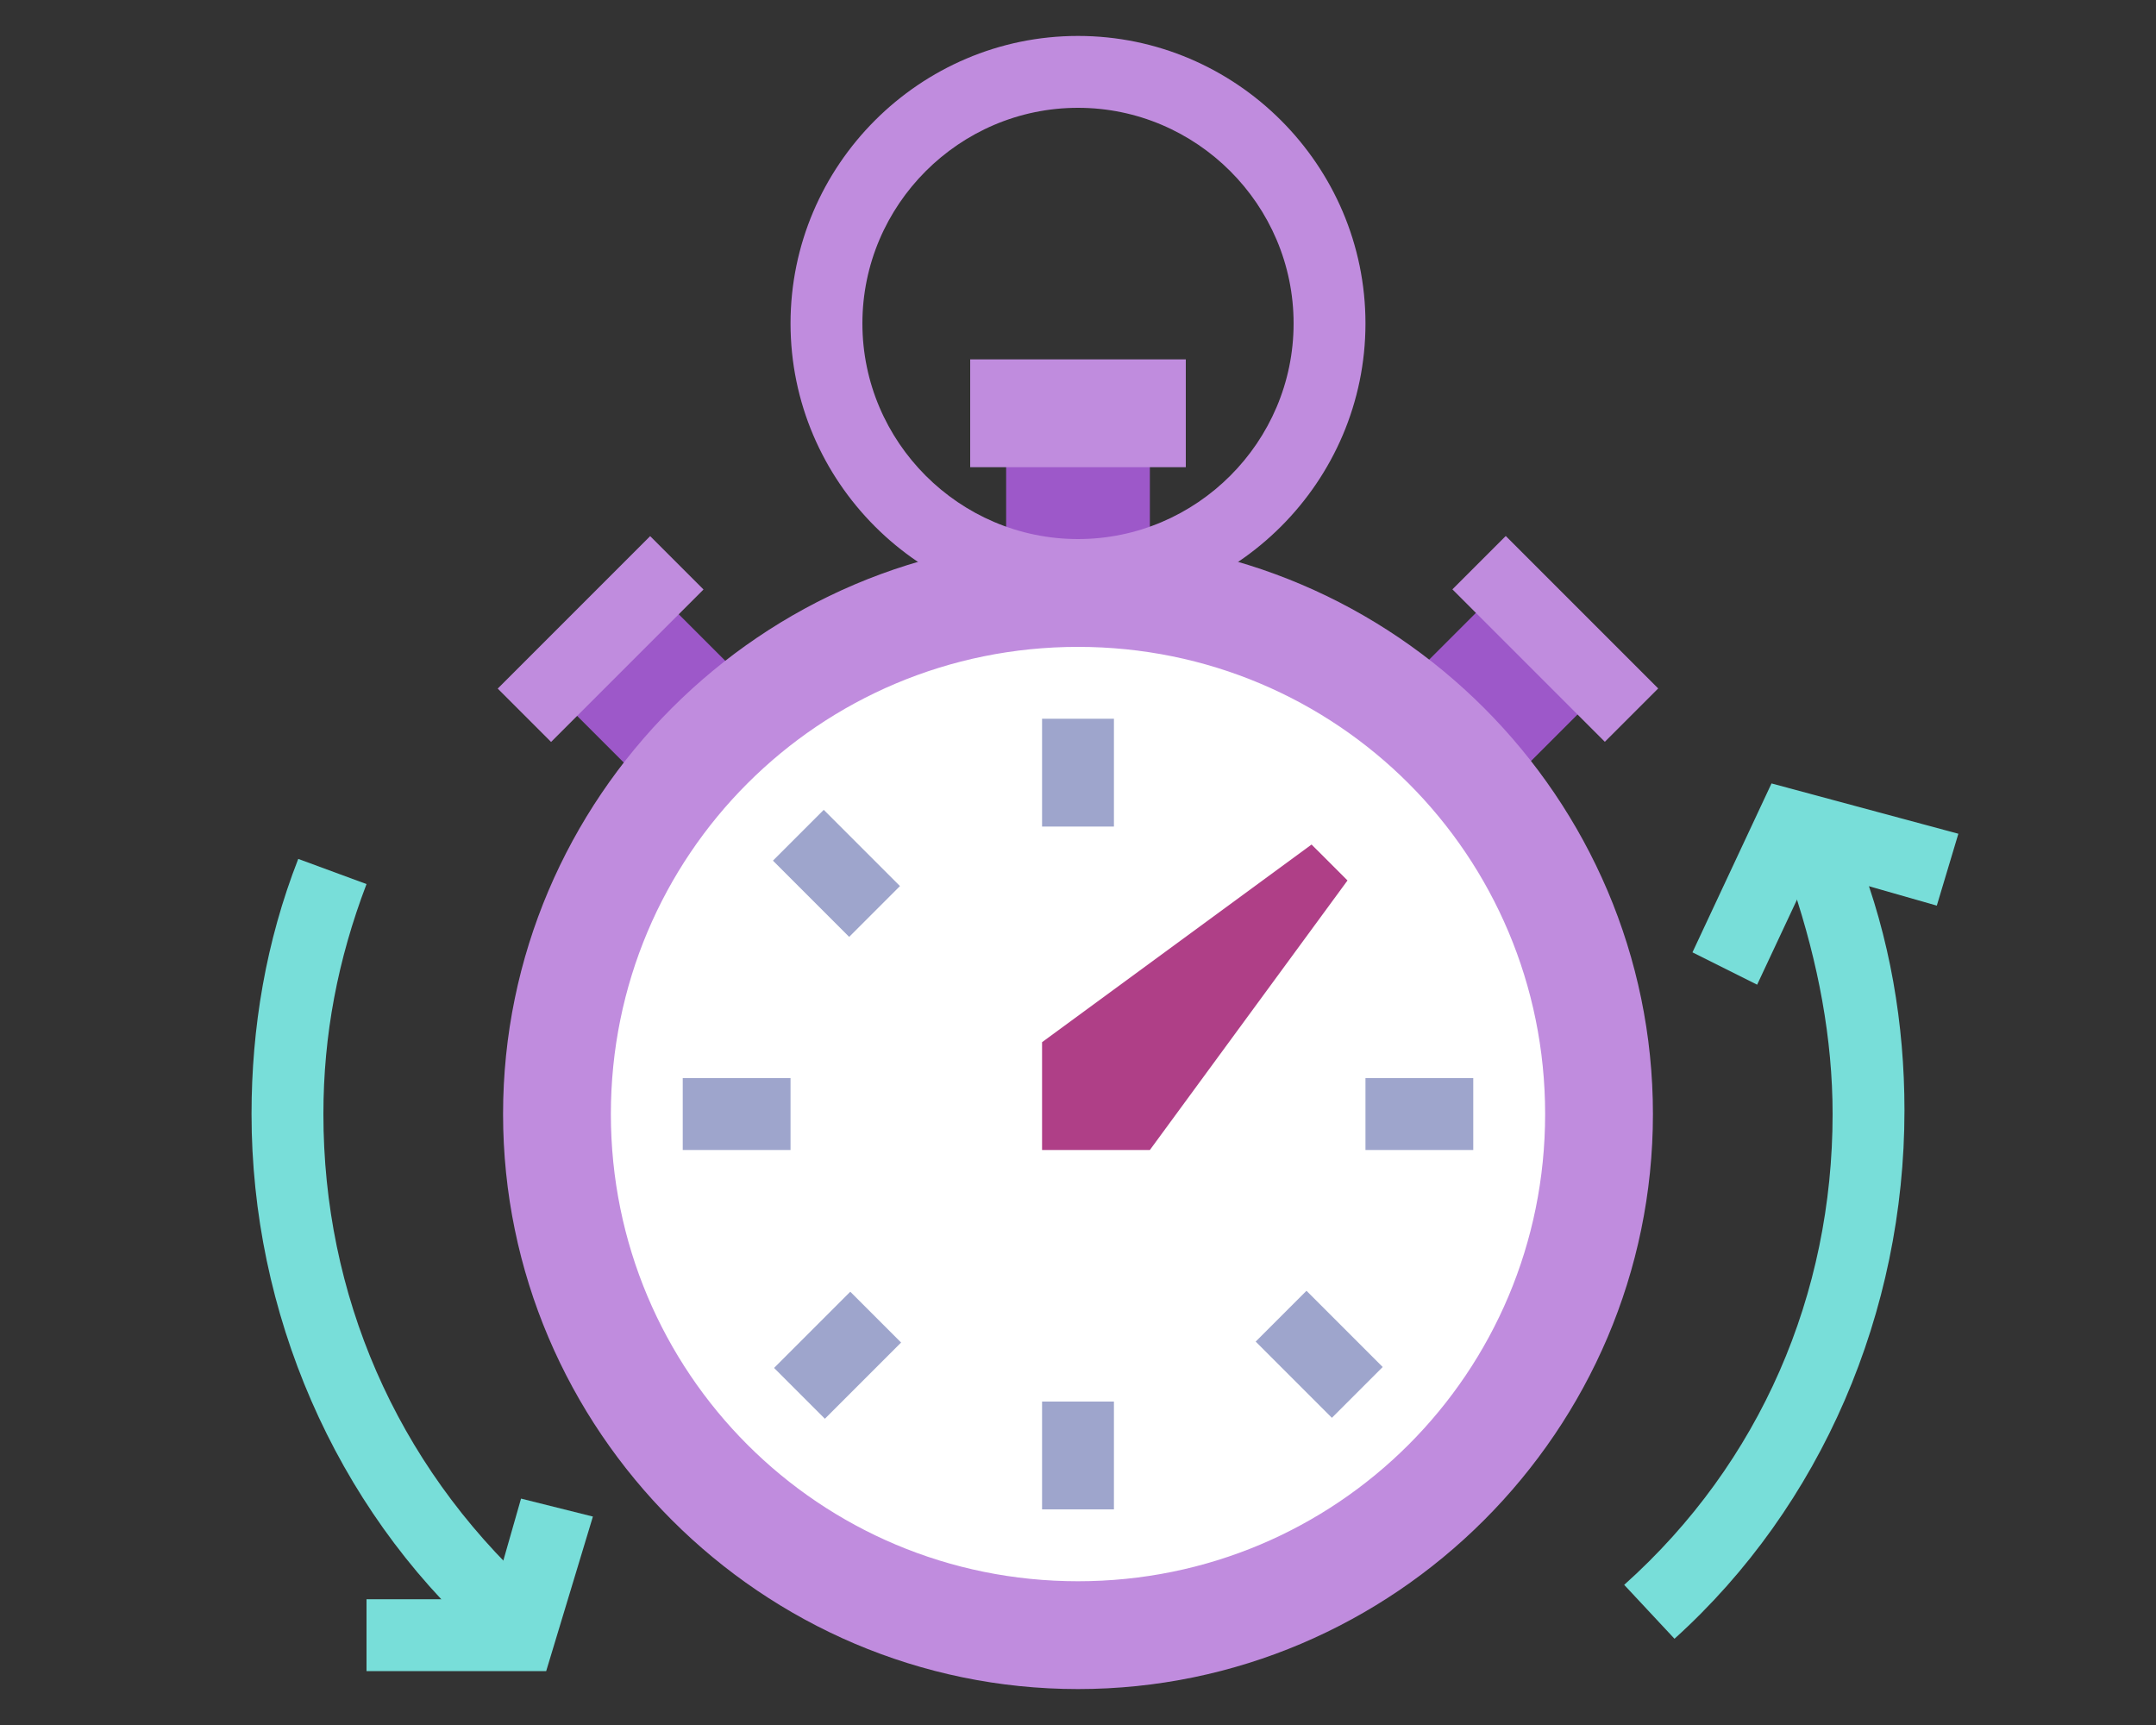
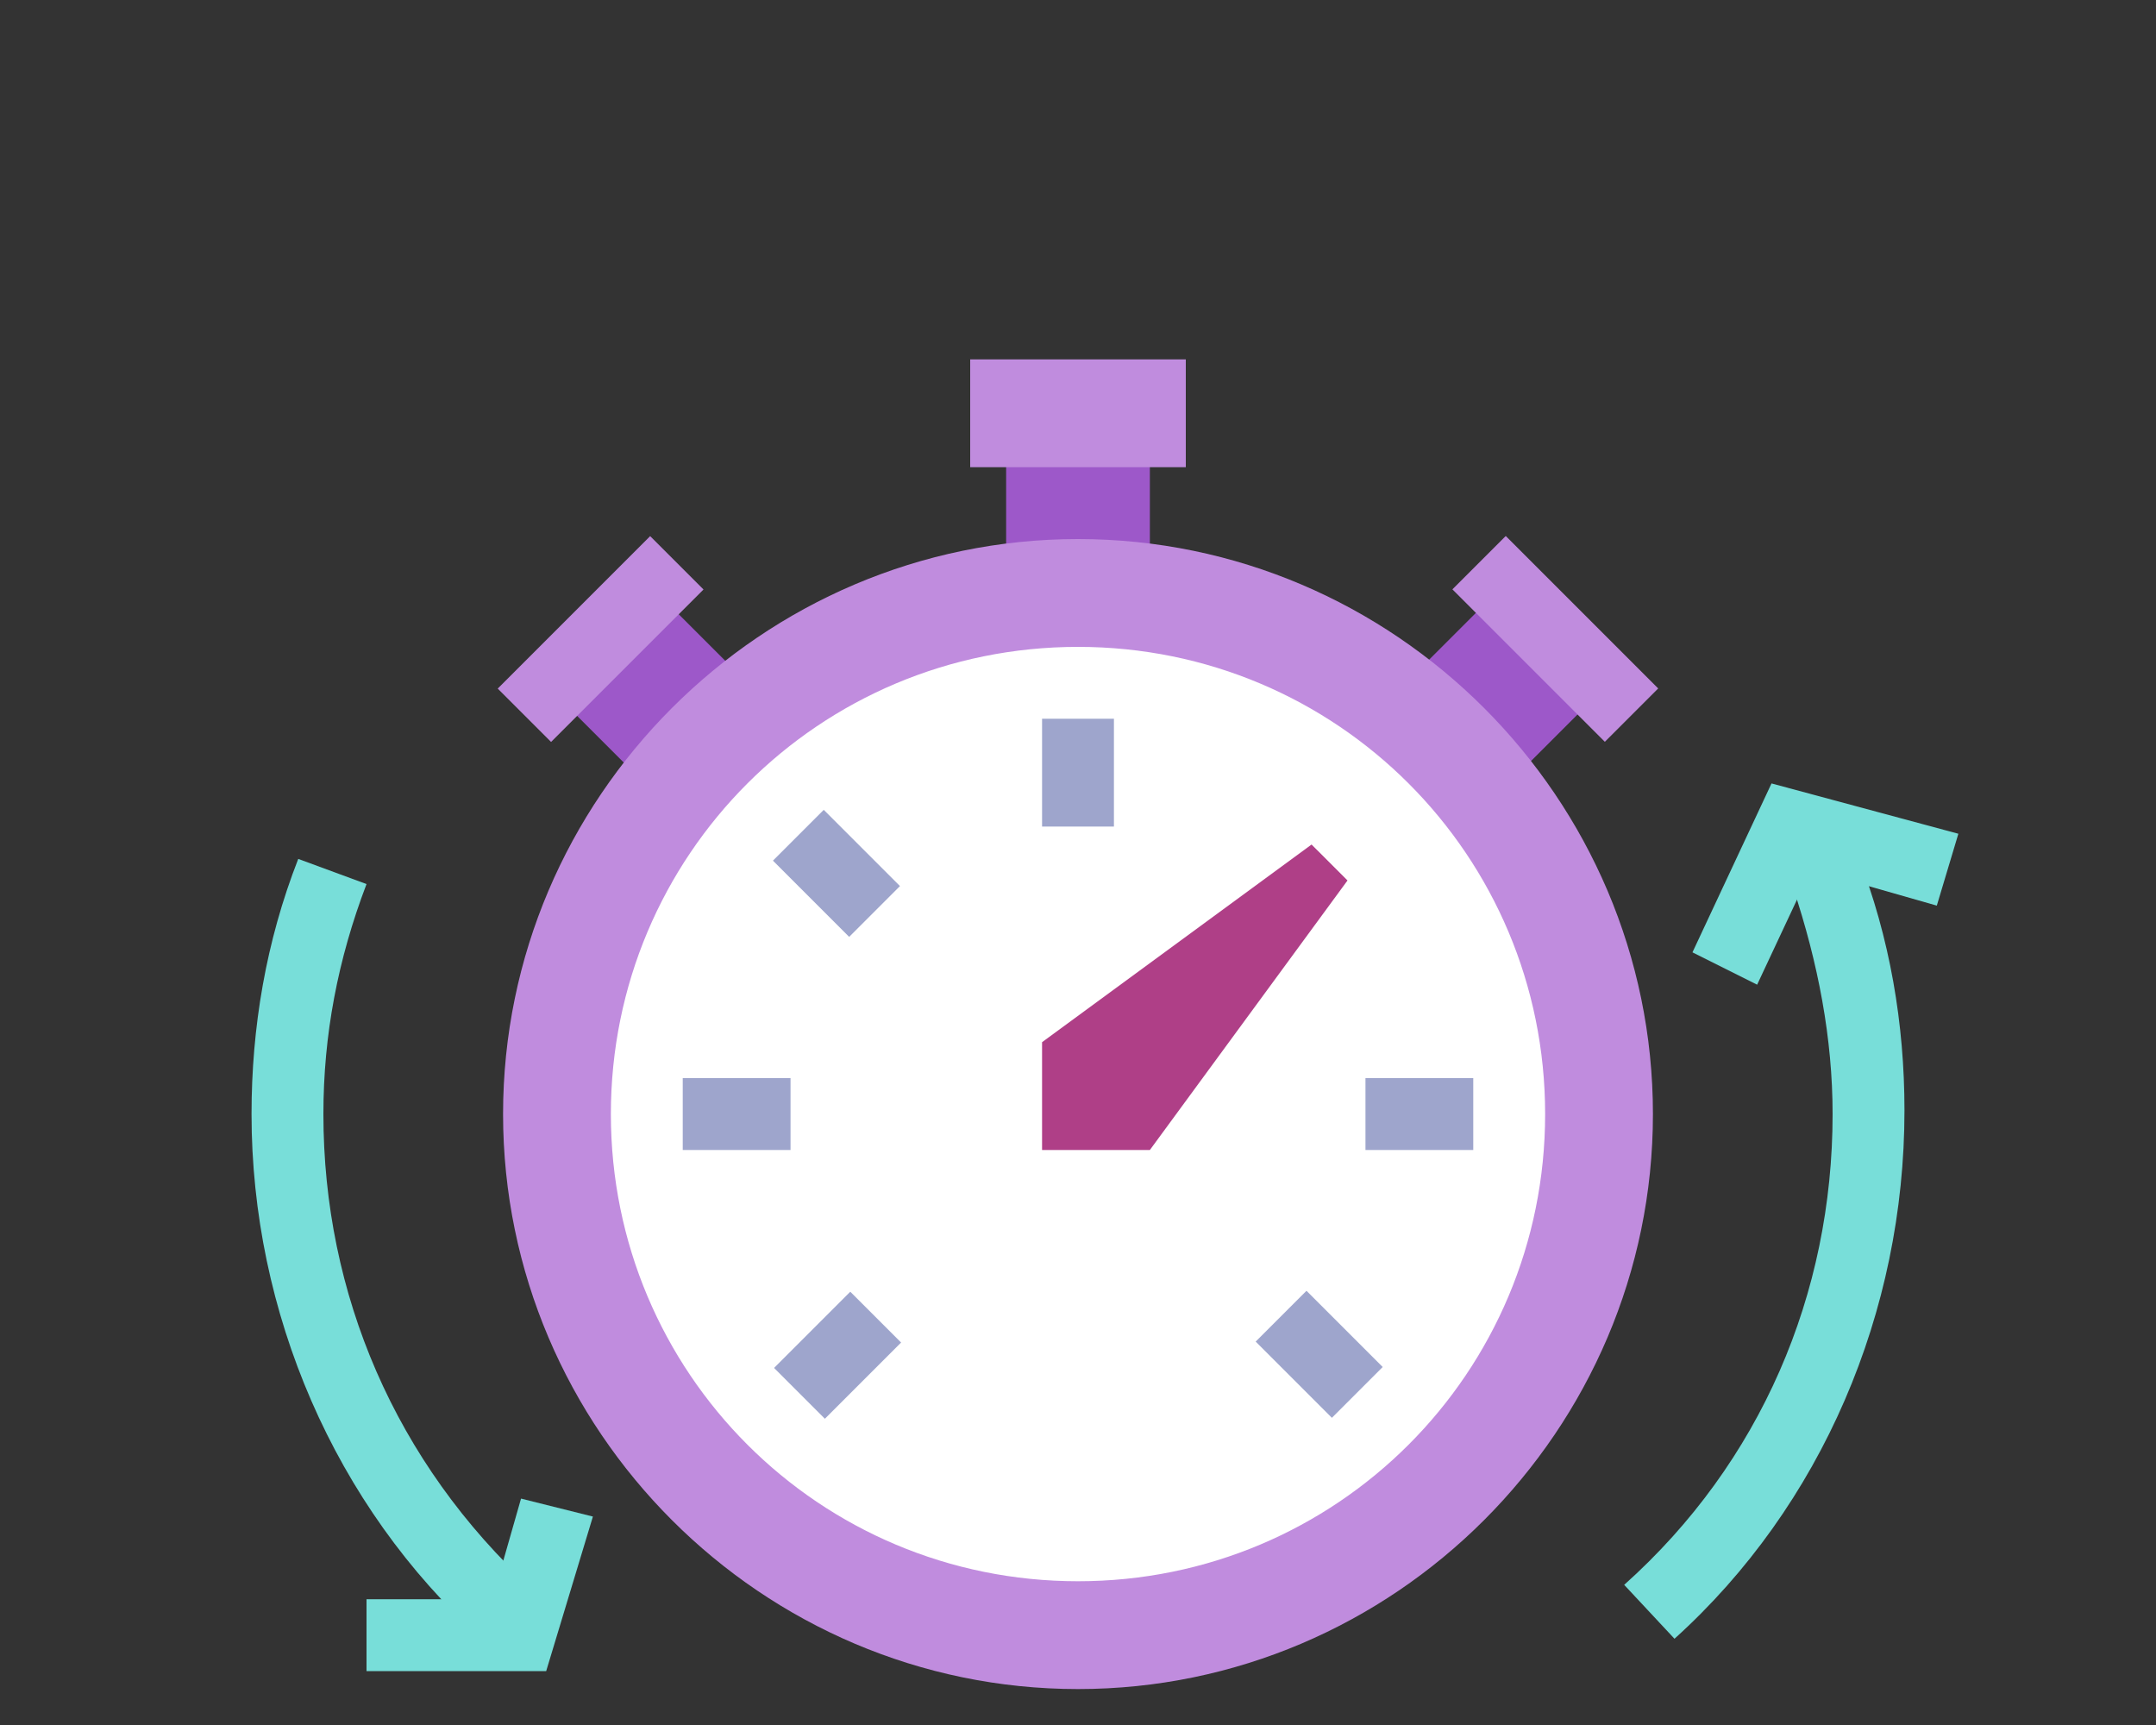
<svg xmlns="http://www.w3.org/2000/svg" version="1.1" x="0px" y="0px" viewBox="0 0 60 48" enable-background="new 0 0 60 48" xml:space="preserve">
  <rect x="0" y="0" width="60" height="48" fill="#333333" stroke="none" />
  <g id="JPG">
</g>
  <g id="zone">
</g>
  <g id="illu">
    <g>
      <rect x="28" y="11" fill="#9D58C9" width="4" height="6" />
      <rect x="27" y="10" fill="#C08CDE" width="6" height="3" />
      <g>
        <rect x="16.2" y="17.9" transform="matrix(0.707 0.707 -0.707 0.707 19.582 -7.525)" fill="#9D58C9" width="5.3" height="4" />
      </g>
      <g>
        <rect x="15.7" y="14.8" transform="matrix(0.707 0.707 -0.707 0.707 17.457 -6.645)" fill="#C08CDE" width="2.1" height="6" />
      </g>
      <g>
        <rect x="39.1" y="17.2" transform="matrix(0.707 0.707 -0.707 0.707 26.099 -23.259)" fill="#9D58C9" width="4" height="5.3" />
      </g>
      <g>
        <rect x="40.3" y="16.7" transform="matrix(0.707 0.707 -0.707 0.707 25.219 -25.384)" fill="#C08CDE" width="6" height="2.1" />
      </g>
      <circle fill="#FFFFFF" cx="30" cy="31" r="14" />
      <g>
        <path fill="#C08CDE" d="M30,47c-8.8,0-16-7.2-16-16s7.2-16,16-16s16,7.2,16,16S38.8,47,30,47z M30,18c-7.2,0-13,5.8-13,13     s5.8,13,13,13s13-5.8,13-13S37.2,18,30,18z" />
      </g>
      <g>
        <g>
          <rect x="29" y="20" fill="#9EA5CC" width="2" height="3" />
        </g>
      </g>
      <g>
        <g>
          <rect x="21.8" y="23.3" transform="matrix(0.707 0.707 -0.707 0.707 23.985 -9.351)" fill="#9EA5CC" width="3" height="2" />
        </g>
      </g>
      <g>
        <g>
          <rect x="19" y="30" fill="#9EA5CC" width="3" height="2" />
        </g>
      </g>
      <g>
        <g>
          <rect x="22.3" y="36.2" transform="matrix(0.707 0.707 -0.707 0.707 33.49 -5.416)" fill="#9EA5CC" width="2" height="3" />
        </g>
      </g>
      <g>
        <g>
-           <rect x="29" y="39" fill="#9EA5CC" width="2" height="3" />
-         </g>
+           </g>
      </g>
      <g>
        <g>
          <rect x="35.2" y="36.7" transform="matrix(0.707 0.707 -0.707 0.707 37.419 -14.916)" fill="#9EA5CC" width="3" height="2" />
        </g>
      </g>
      <g>
        <g>
          <rect x="38" y="30" fill="#9EA5CC" width="3" height="2" />
        </g>
      </g>
      <polygon fill="#AF3F87" points="29,32 29,29 36.5,23.5 37.5,24.5 32,32   " />
      <g>
-         <path fill="#C08CDE" d="M30,17c-4.4,0-8-3.6-8-8s3.6-8,8-8s8,3.6,8,8S34.4,17,30,17z M30,3c-3.3,0-6,2.7-6,6s2.7,6,6,6s6-2.7,6-6     S33.3,3,30,3z" />
-       </g>
+         </g>
      <g>
        <path fill="#78DED9" d="M13.4,45.6C9.3,41.9,7,36.5,7,31c0-2.4,0.4-4.8,1.3-7.1l1.9,0.7C9.4,26.7,9,28.8,9,31c0,5,2,9.7,5.8,13.2     L13.4,45.6z" />
      </g>
      <g>
        <polygon fill="#78DED9" points="15.2,46.5 10.2,46.5 10.2,44.5 13.7,44.5 14.5,41.7 16.5,42.2    " />
      </g>
      <g>
        <polygon fill="#78DED9" points="48.9,27.4 47.1,26.5 49.3,21.8 54.5,23.2 53.9,25.2 50.4,24.2    " />
      </g>
      <g>
        <path fill="#78DED9" d="M46.6,45.6l-1.4-1.5C49,40.7,51,36,51,31c0-2.1-0.4-4.2-1.1-6.3l-0.8-1.1l1.6-1.2l1,1.4     c0.9,2.3,1.3,4.7,1.3,7.1C53,36.5,50.7,41.9,46.6,45.6z" />
      </g>
    </g>
  </g>
</svg>